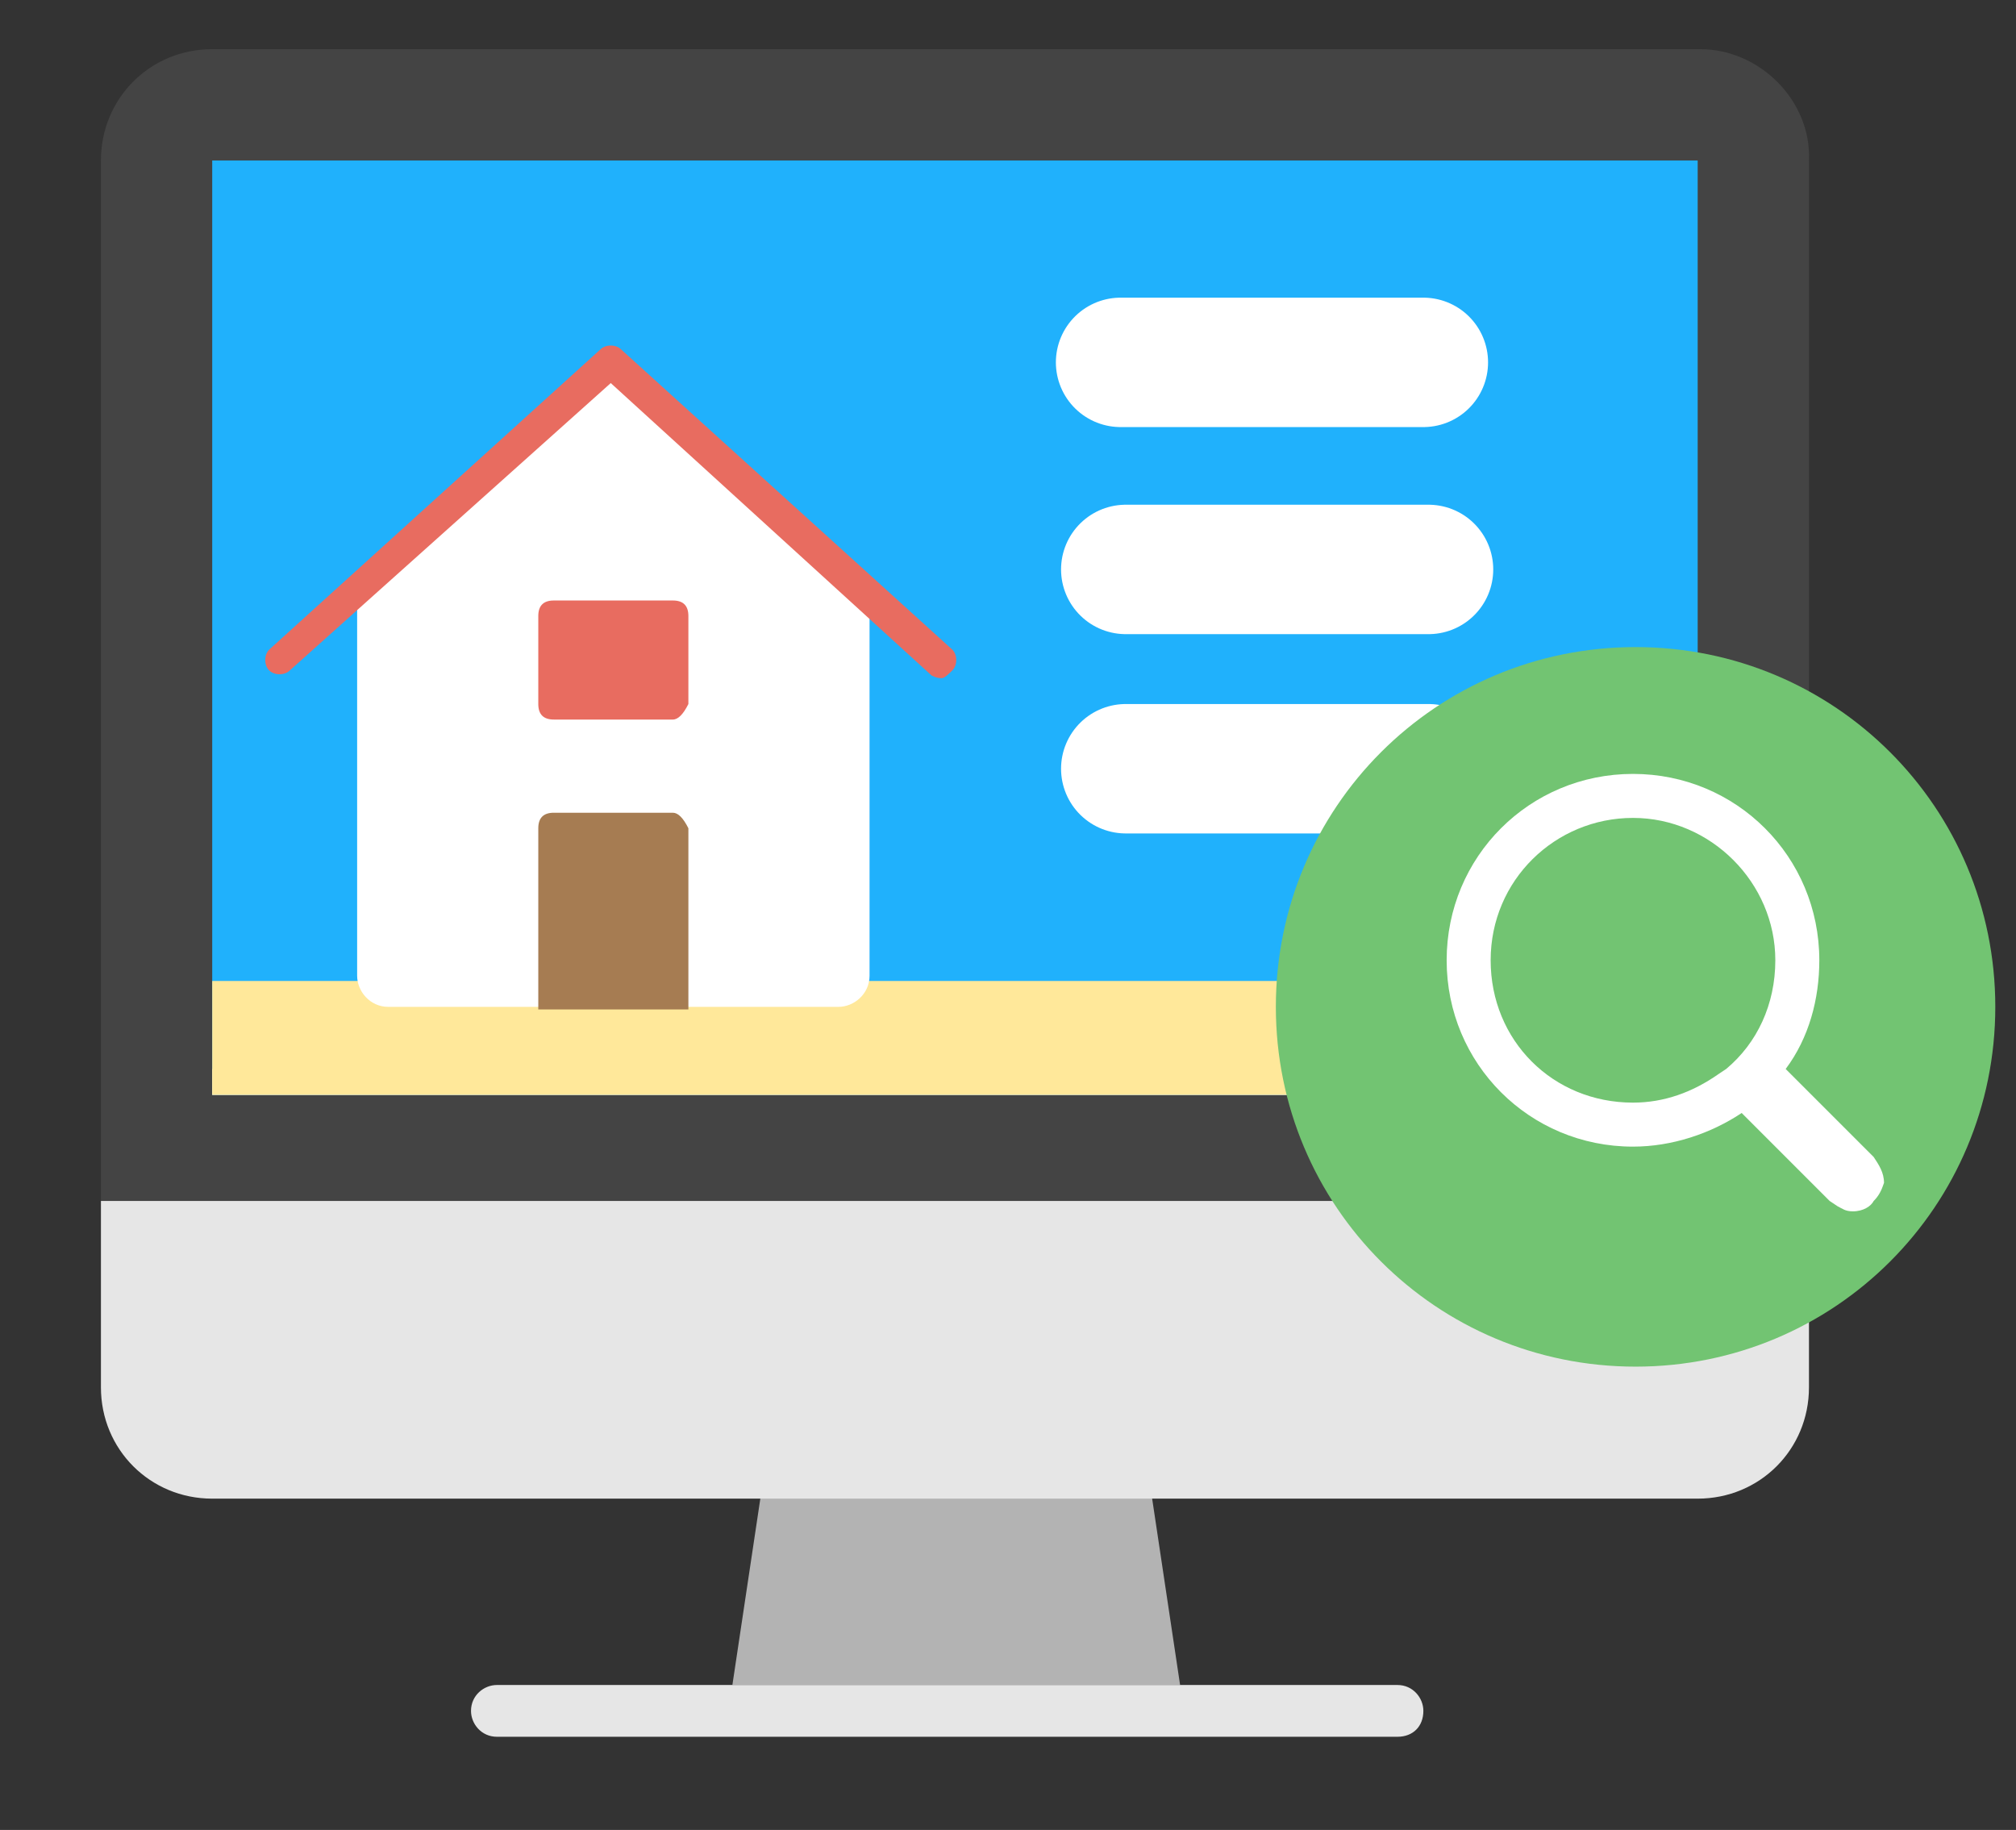
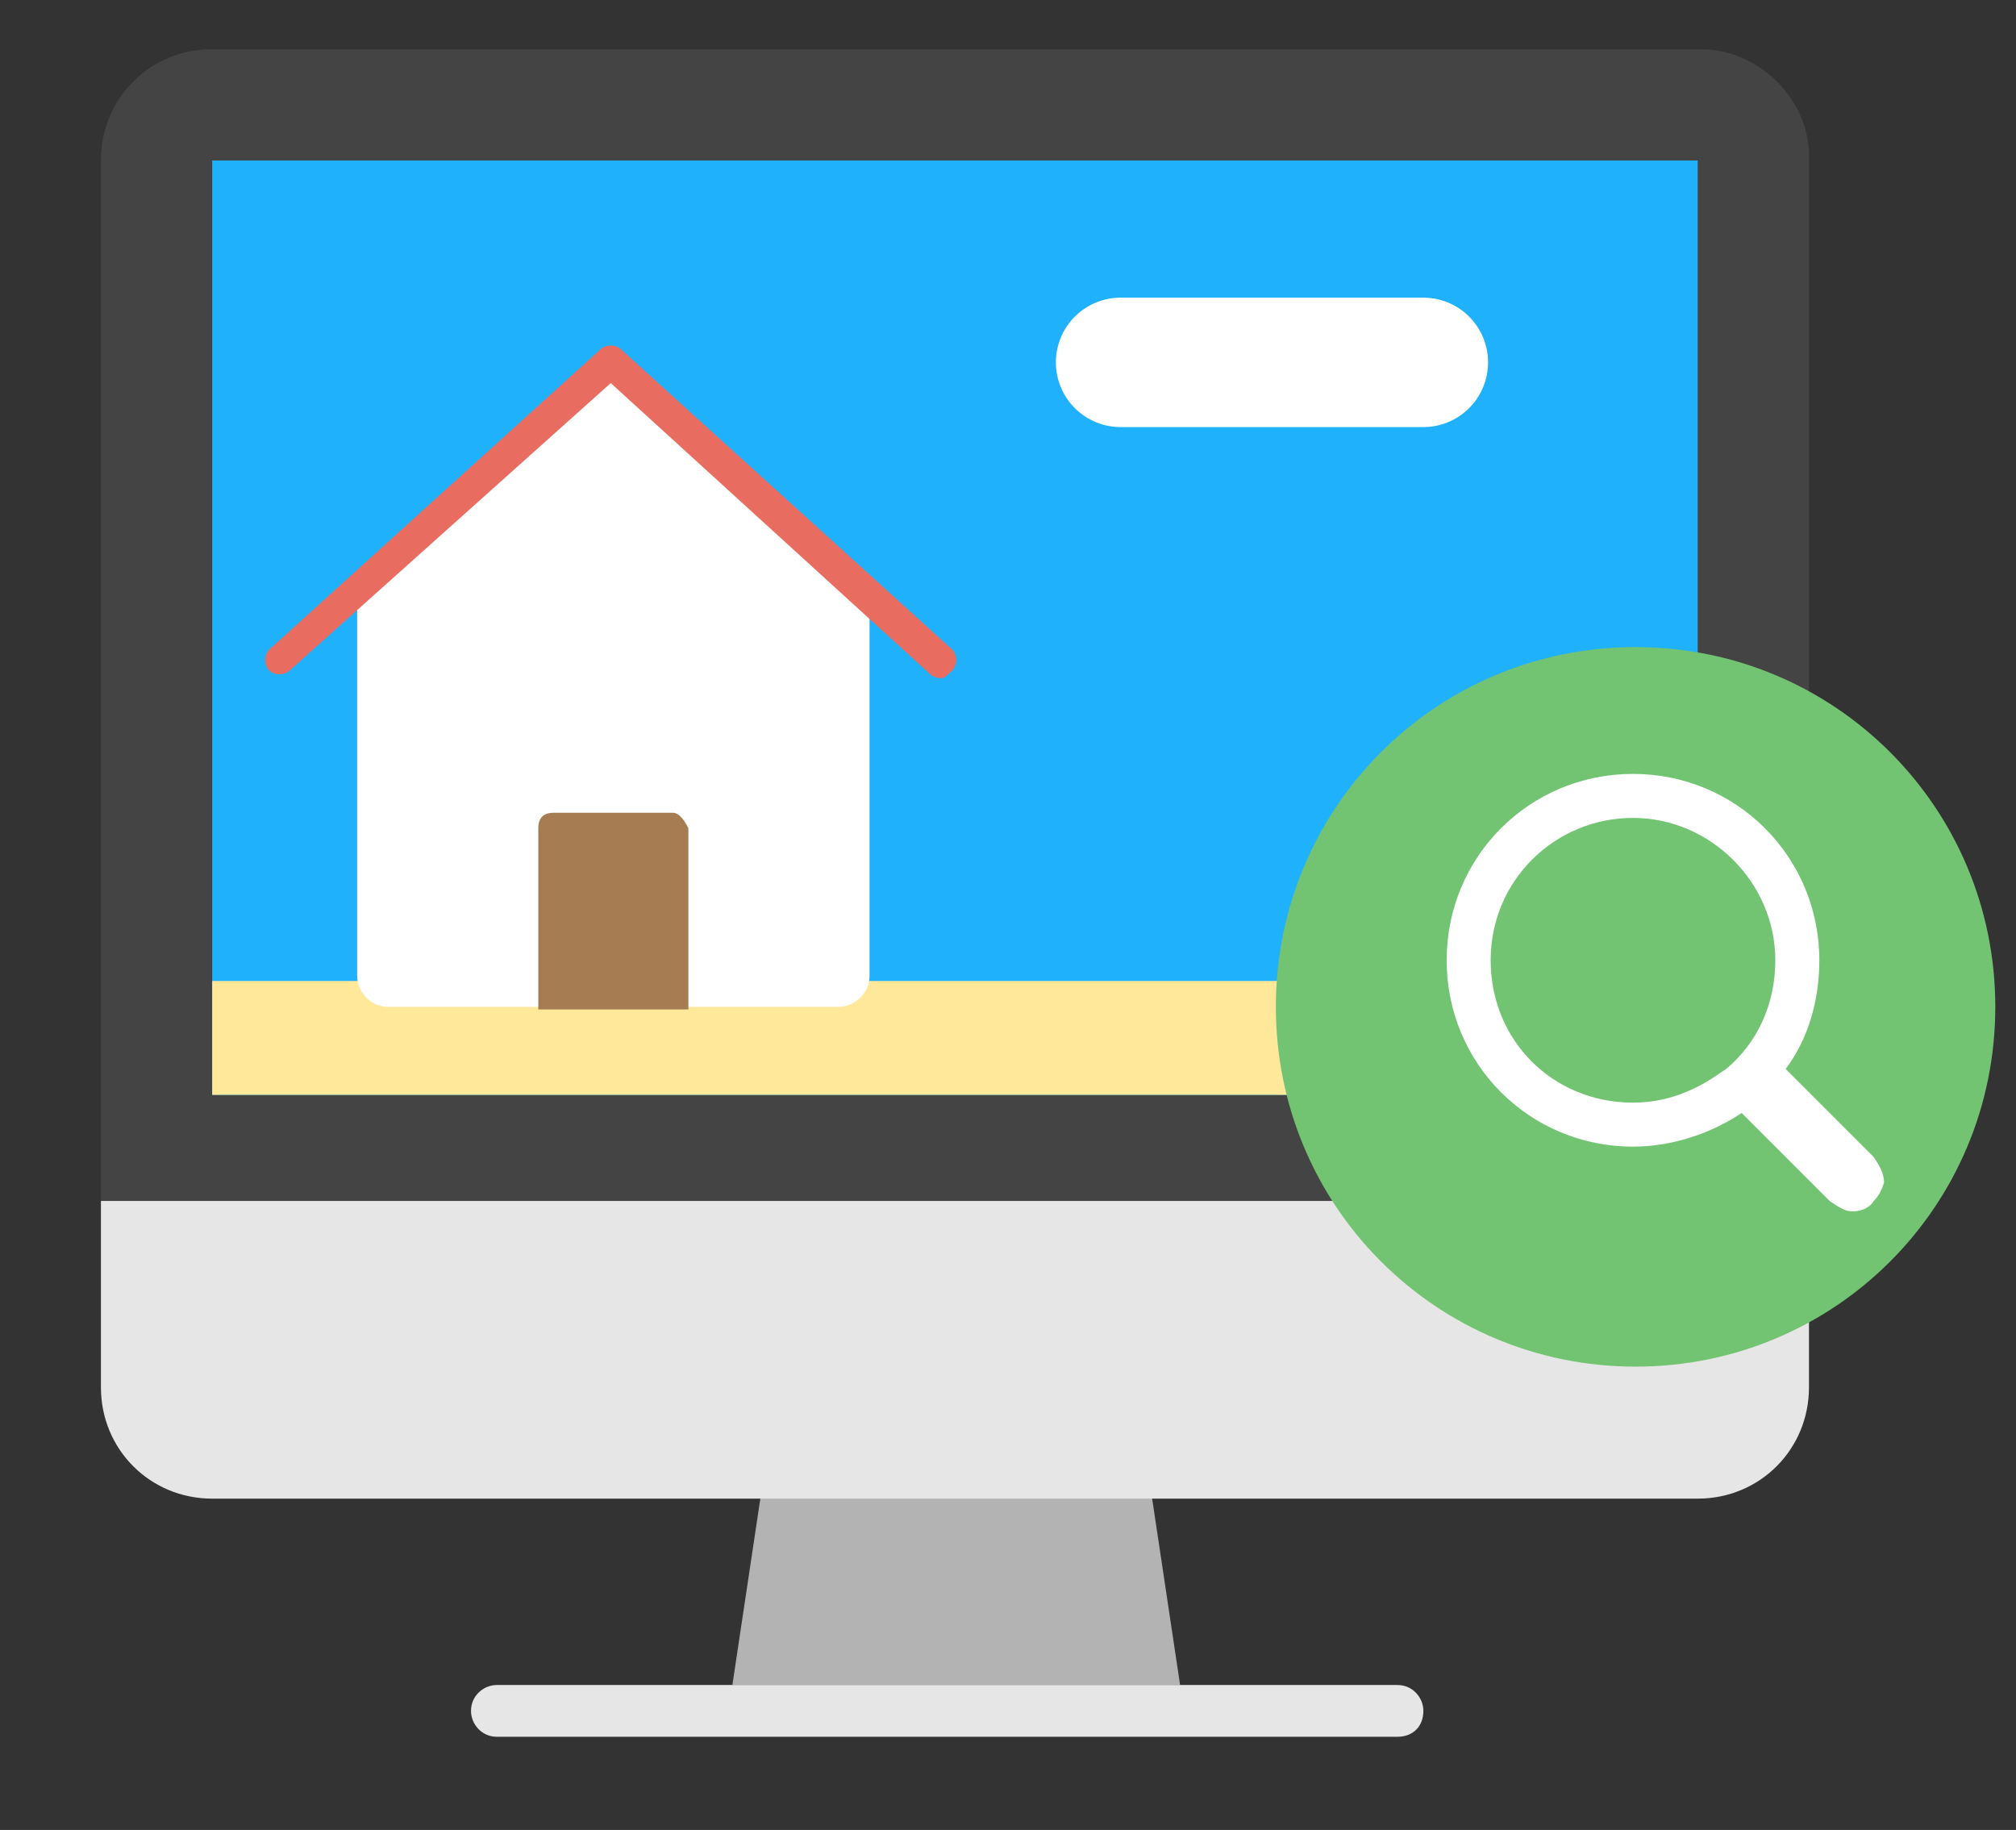
<svg xmlns="http://www.w3.org/2000/svg" version="1.1" id="Capa_1" x="0px" y="0px" viewBox="0 0 77.9 70.7" style="enable-background:new 0 0 77.9 70.7;" xml:space="preserve">
  <rect x="0" y="0" width="77.9" height="70.7" fill="#333333" stroke="none" />
  <style type="text/css">
	.st0{fill:#B3B3B3;}
	.st1{fill:#444444;}
	.st2{fill:#E6E6E6;}
	.st3{fill:#20B1FC;}
	.st4{fill:#FFFFFF;}
	.st5{fill:none;stroke:#FFFFFF;stroke-width:5;stroke-linecap:round;stroke-linejoin:round;stroke-miterlimit:10;}
	.st6{fill:#FFE89A;}
	.st7{fill:none;stroke:#20B1FC;stroke-width:5;stroke-linecap:round;stroke-linejoin:round;stroke-miterlimit:10;}
	.st8{fill:#E86C60;}
	.st9{fill:#A67C52;}
	.st10{fill:#223E49;}
	.st11{opacity:0.67;fill:#FFFFFF;enable-background:new    ;}
	.st12{fill:#5A7A84;}
	.st13{fill:#72C472;}
</style>
  <g transform="translate(0, 0)">
    <polygon class="st0" points="45.6,65.1 28.3,65.1 29.8,55.1 44.1,55.1  " />
    <path class="st1" d="M65.7,1.9H8.2c-2.4,0-4.3,1.9-4.3,4.3v40.2h66V6.2C70,3.9,68,1.9,65.7,1.9z" />
    <path class="st2" d="M3.9,46.4v7.2c0,2.4,1.9,4.3,4.3,4.3h57.4c2.4,0,4.3-1.9,4.3-4.3v-7.2H3.9z" />
    <rect x="8.2" y="6.2" class="st3" width="57.4" height="36.1" />
-     <rect x="8.2" y="41.3" class="st4" width="57.4" height="1" />
    <path class="st2" d="M54,67.1H19.2c-0.6,0-1-0.5-1-1l0,0c0-0.6,0.5-1,1-1H54c0.6,0,1,0.5,1,1l0,0C55,66.7,54.6,67.1,54,67.1z" />
  </g>
  <g>
    <line class="st5" x1="43.3" y1="14" x2="55" y2="14" />
  </g>
  <rect x="8.2" y="37.9" class="st6" width="57.4" height="4.4" />
  <line class="st7" x1="43.5" y1="23.2" x2="55.2" y2="23.2" />
  <g transform="translate(0, 0)">
    <path class="st4" d="M23.6,14l-9.8,8.7v15c0,0.6,0.5,1.2,1.2,1.2h17.4c0.6,0,1.2-0.5,1.2-1.2v-15L23.6,14z" />
    <path class="st8" d="M36.4,26.2c-0.1,0-0.2,0-0.4-0.1L23.6,14.8L11.2,25.9c-0.2,0.2-0.6,0.2-0.8,0s-0.2-0.6,0-0.8l12.8-11.6   c0.2-0.2,0.6-0.2,0.8,0l12.8,11.6c0.2,0.2,0.2,0.6,0,0.8C36.7,26,36.5,26.2,36.4,26.2z" />
    <path class="st9" d="M26,31.4h-4.6c-0.4,0-0.6,0.2-0.6,0.6v7h5.8v-7C26.4,31.6,26.2,31.4,26,31.4z" />
-     <path class="st8" d="M26,27.8h-4.6c-0.4,0-0.6-0.2-0.6-0.6v-3.4c0-0.4,0.2-0.6,0.6-0.6H26c0.4,0,0.6,0.2,0.6,0.6v3.4   C26.4,27.6,26.2,27.8,26,27.8z" />
  </g>
  <g>
-     <line class="st5" x1="43.5" y1="22" x2="55.2" y2="22" />
-   </g>
+     </g>
  <g>
-     <line class="st5" x1="43.5" y1="29.7" x2="55.2" y2="29.7" />
-   </g>
+     </g>
  <g transform="translate(0, 0)">
    <path class="st10" d="M123,9.1c-0.2,0-0.3-0.1-0.5-0.2l-4-4c-0.3-0.3,0.1-0.1,0.5-0.3c0.3-0.3,0.3-0.9,0.5-0.6l4,4   c0.3,0.3,0.3,0.7,0,1C123.3,9.1,123.1,9.1,123,9.1z" />
    <circle class="st11" cx="114.5" cy="-0.1" r="6.4" />
    <path class="st12" d="M114.5,6.6c-3.7,0-6.7-3-6.7-6.7s3-6.7,6.7-6.7s6.7,3,6.7,6.7S118.2,6.6,114.5,6.6z M114.5-6.1   c-3.3,0-6,2.7-6,6s2.7,6,6,6c3.4,0,6-2.7,6-6S117.8-6.1,114.5-6.1z" />
  </g>
  <g>
    <g transform="translate(0, 0)">
      <path class="st13" d="M63.2,52.8c-7.7,0-13.9-6.2-13.9-13.9S55.5,25,63.2,25s13.9,6.2,13.9,13.9S70.9,52.8,63.2,52.8z" />
    </g>
    <path class="st4" d="M72.4,44.7l-3.4-3.4c0.9-1.2,1.3-2.7,1.3-4.2c0-4-3.2-7.2-7.2-7.2s-7.2,3.2-7.2,7.2s3.2,7.2,7.2,7.2   c1.5,0,3-0.5,4.2-1.3l3.4,3.4l0.3,0.2c0.2,0.1,0.3,0.2,0.6,0.2c0.4,0,0.7-0.2,0.8-0.4c0.2-0.2,0.3-0.4,0.4-0.7   C72.8,45.3,72.6,45,72.4,44.7z M66.7,41.3L66.7,41.3l-0.3,0.2c-1,0.7-2.1,1.1-3.3,1.1c-3.1,0-5.5-2.4-5.5-5.5   c0-3.1,2.5-5.5,5.5-5.5s5.5,2.5,5.5,5.5C68.6,38.8,67.9,40.3,66.7,41.3z" />
  </g>
</svg>